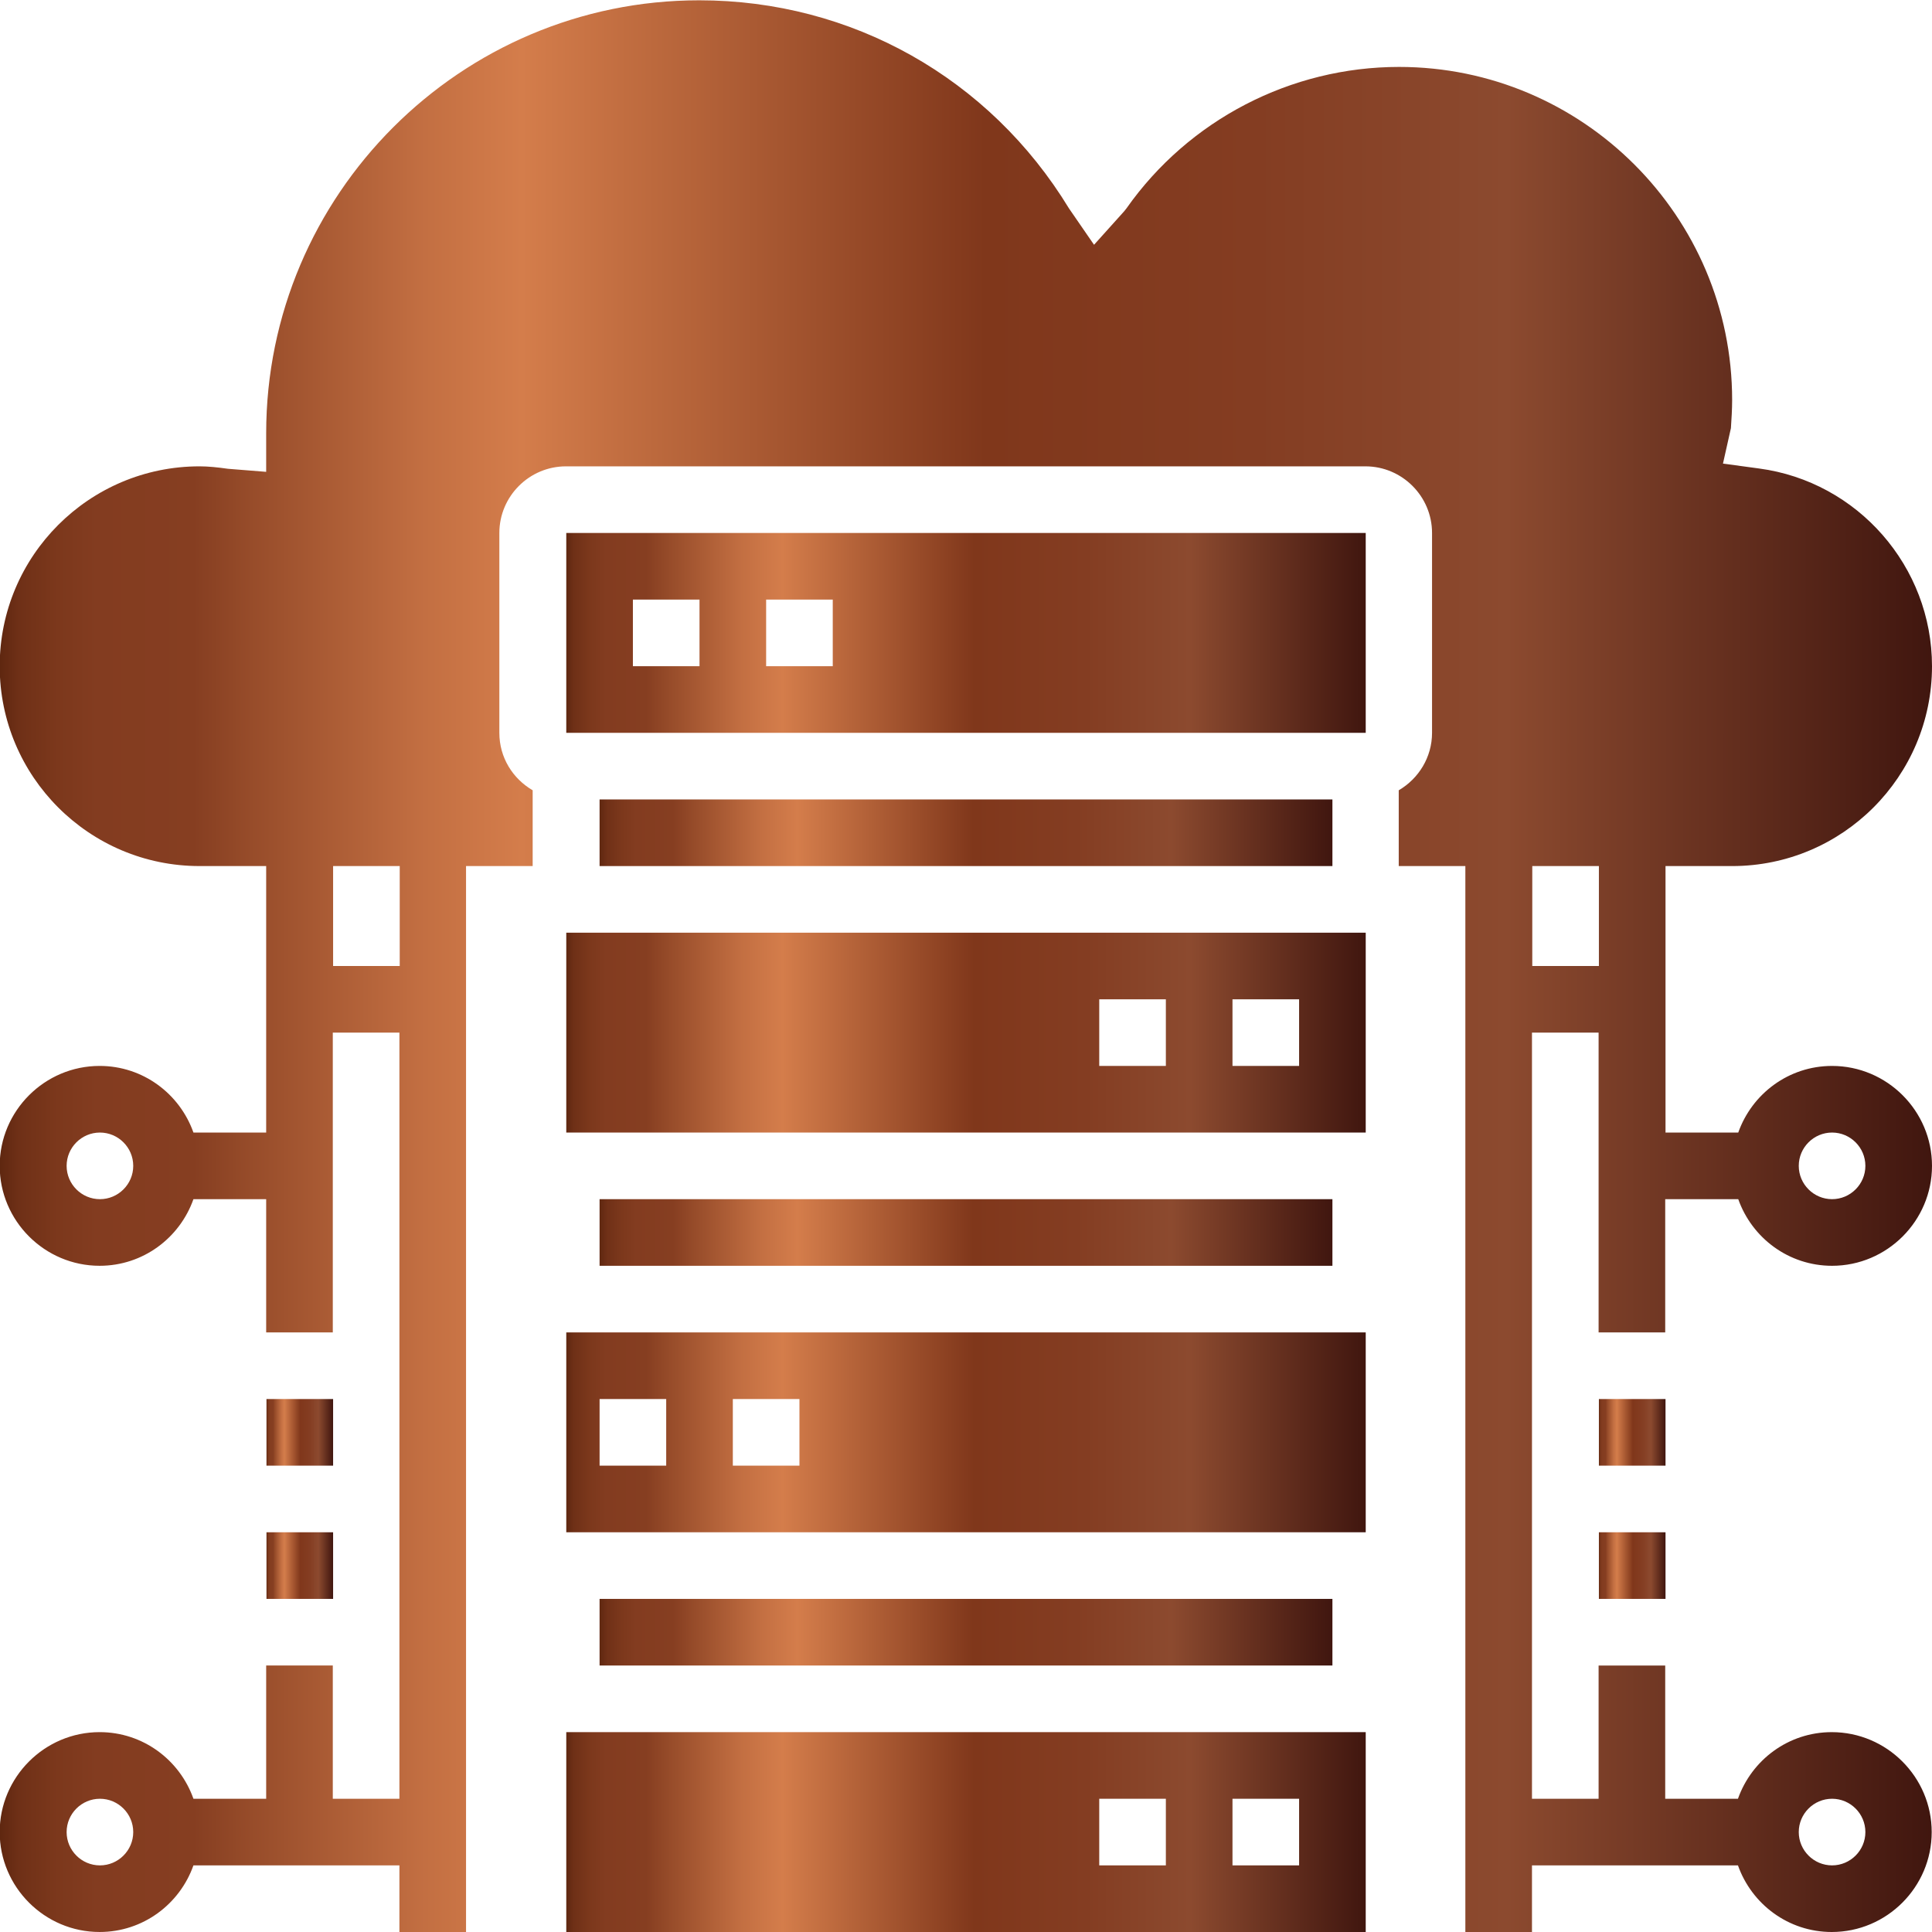
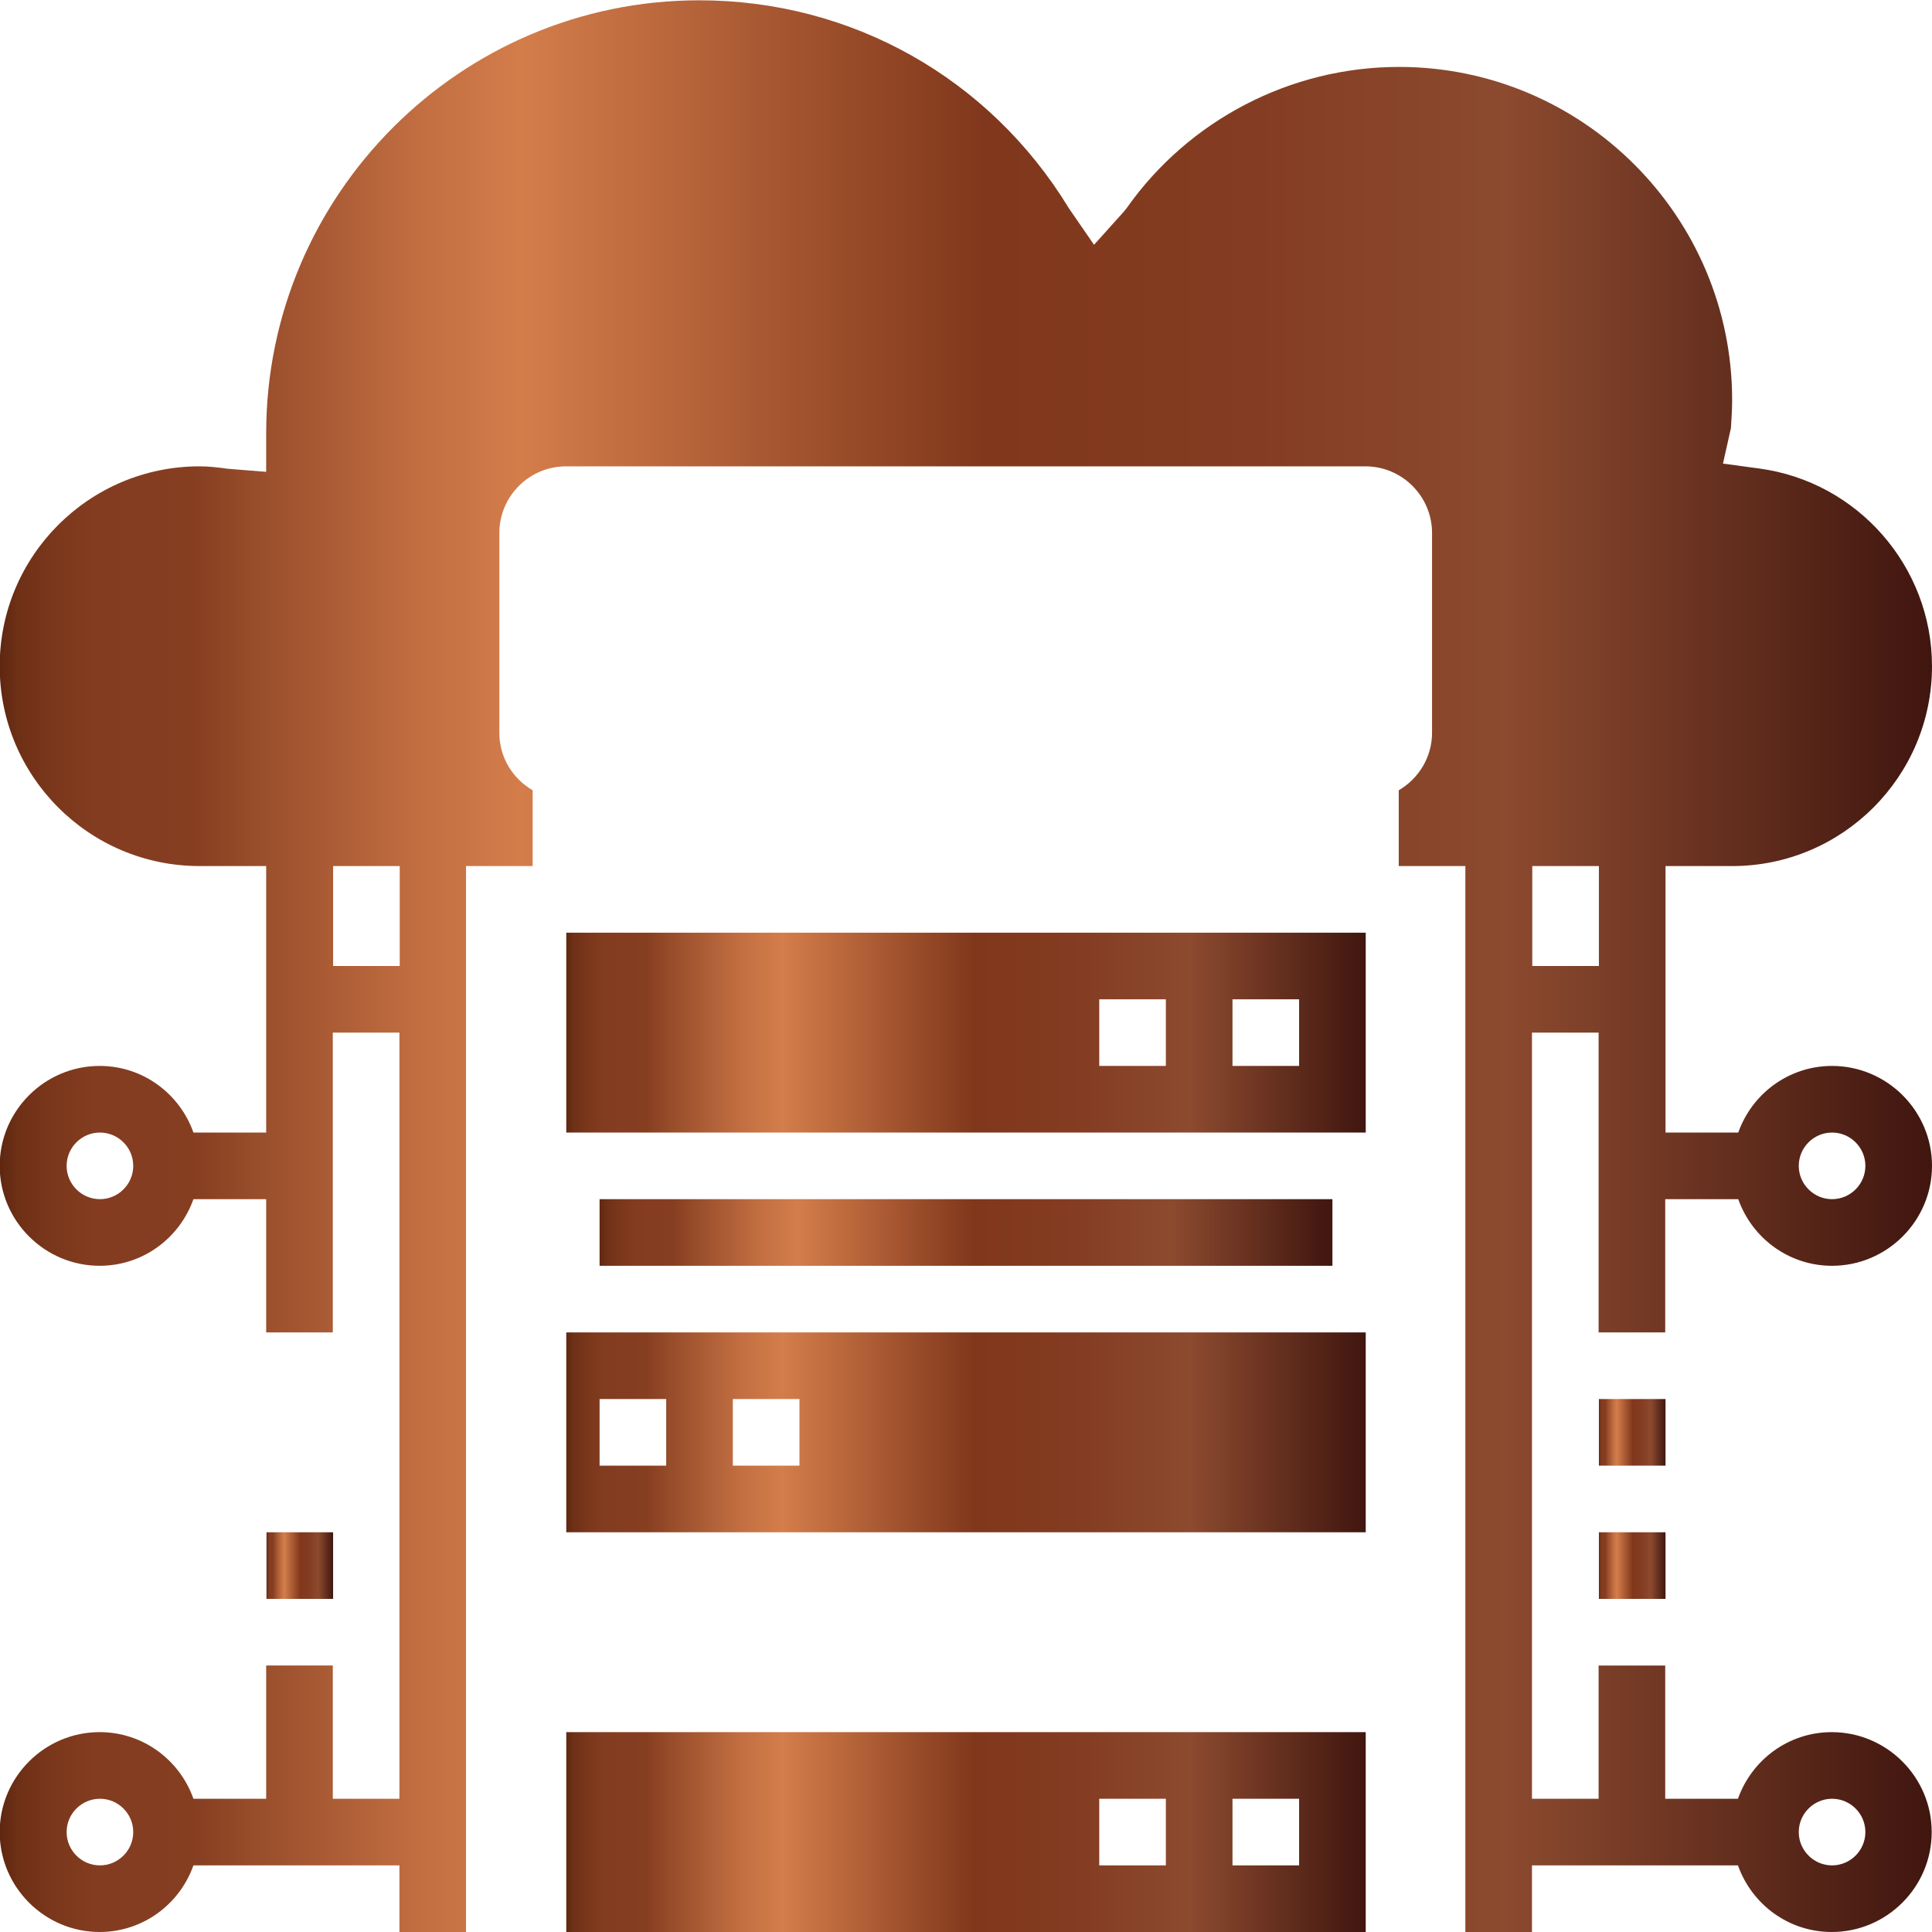
<svg xmlns="http://www.w3.org/2000/svg" xmlns:xlink="http://www.w3.org/1999/xlink" id="Layer_1" viewBox="0 0 63.22 63.22">
  <defs>
    <style>      .st0 {        fill: url(#linear-gradient2);      }      .st1 {        fill: url(#linear-gradient10);      }      .st2 {        fill: url(#linear-gradient1);      }      .st3 {        fill: url(#linear-gradient9);      }      .st4 {        fill: url(#linear-gradient8);      }      .st5 {        fill: url(#linear-gradient11);      }      .st6 {        fill: url(#linear-gradient7);      }      .st7 {        fill: url(#linear-gradient4);      }      .st8 {        fill: url(#linear-gradient5);      }      .st9 {        fill: url(#linear-gradient3);      }      .st10 {        fill: url(#linear-gradient6);      }      .st11 {        fill: url(#linear-gradient);      }    </style>
    <linearGradient id="linear-gradient" x1="8.72" y1="46.87" x2="10.9" y2="46.87" gradientUnits="userSpaceOnUse">
      <stop offset="0" stop-color="#5f2710" />
      <stop offset=".01" stop-color="#6f3017" />
      <stop offset=".03" stop-color="#7c381c" />
      <stop offset=".05" stop-color="#833c20" />
      <stop offset=".1" stop-color="#863e21" />
      <stop offset=".13" stop-color="#974c2a" />
      <stop offset=".22" stop-color="#c36f42" />
      <stop offset=".27" stop-color="#d47d4b" />
      <stop offset=".51" stop-color="#80371b" />
      <stop offset=".65" stop-color="#843d22" />
      <stop offset=".78" stop-color="#8c4a2f" />
      <stop offset="1" stop-color="#40160f" />
    </linearGradient>
    <linearGradient id="linear-gradient1" y1="51.23" y2="51.23" xlink:href="#linear-gradient" />
    <linearGradient id="linear-gradient2" x1="52.32" x2="54.5" xlink:href="#linear-gradient" />
    <linearGradient id="linear-gradient3" x1="0" y1="31.61" x2="63.22" y2="31.61" xlink:href="#linear-gradient" />
    <linearGradient id="linear-gradient4" x1="52.32" y1="51.23" x2="54.5" y2="51.23" xlink:href="#linear-gradient" />
    <linearGradient id="linear-gradient5" x1="19.62" y1="27.25" x2="43.6" y2="27.25" xlink:href="#linear-gradient" />
    <linearGradient id="linear-gradient6" x1="18.53" y1="33.79" x2="44.7" y2="33.79" xlink:href="#linear-gradient" />
    <linearGradient id="linear-gradient7" x1="19.62" y1="53.41" x2="43.6" y2="53.41" xlink:href="#linear-gradient" />
    <linearGradient id="linear-gradient8" x1="18.53" y1="46.87" x2="44.7" y2="46.87" xlink:href="#linear-gradient" />
    <linearGradient id="linear-gradient9" x1="19.62" y1="40.33" x2="43.6" y2="40.33" xlink:href="#linear-gradient" />
    <linearGradient id="linear-gradient10" x1="18.53" y1="20.71" x2="44.7" y2="20.71" xlink:href="#linear-gradient" />
    <linearGradient id="linear-gradient11" x1="18.53" y1="59.95" x2="44.7" y2="59.95" xlink:href="#linear-gradient" />
  </defs>
-   <path class="st11" d="M8.72,45.78h2.18v2.18h-2.18v-2.18Z" />
  <path class="st2" d="M8.72,50.14h2.18v2.18h-2.18v-2.18Z" />
  <path class="st0" d="M52.32,45.78h2.18v2.18h-2.18v-2.18Z" />
-   <path class="st9" d="M54.5,39.24h2.38c.45,1.27,1.65,2.18,3.07,2.18,1.8,0,3.27-1.47,3.27-3.27s-1.47-3.27-3.27-3.27c-1.42,0-2.62.91-3.07,2.18h-2.38v-8.72h2.18c3.61,0,6.54-2.93,6.54-6.54,0-3.26-2.43-6.04-5.66-6.47l-1.18-.16.26-1.16c.02-.31.04-.61.04-.92,0-6.01-4.89-10.9-10.9-10.9-3.54,0-6.88,1.73-8.92,4.63l-.08.1-.98,1.09-.82-1.19c-2.6-4.27-7.12-6.81-12.1-6.81-7.81,0-14.17,6.36-14.17,14.17v1.26l-1.25-.1c-.35-.05-.65-.08-.93-.08-3.61,0-6.54,2.93-6.54,6.54s2.93,6.54,6.54,6.54h2.18v8.72h-2.38c-.45-1.27-1.65-2.18-3.07-2.18-1.8,0-3.27,1.47-3.27,3.27s1.47,3.27,3.27,3.27c1.42,0,2.62-.91,3.07-2.18h2.38v4.36h2.18v-9.81h2.18v25.07h-2.18v-4.36h-2.18v4.36h-2.38c-.45-1.27-1.65-2.18-3.07-2.18-1.8,0-3.27,1.47-3.27,3.27s1.47,3.27,3.27,3.27c1.42,0,2.62-.91,3.07-2.18h6.74v2.18h2.18V28.34h2.18v-2.48c-.65-.38-1.09-1.07-1.09-1.88v-6.54c0-1.2.98-2.18,2.18-2.18h26.16c1.2,0,2.18.98,2.18,2.18v6.54c0,.8-.44,1.5-1.09,1.88v2.48h2.18v34.88h2.18v-2.18h6.74c.45,1.27,1.65,2.18,3.07,2.18,1.8,0,3.27-1.47,3.27-3.27s-1.47-3.27-3.27-3.27c-1.42,0-2.62.91-3.07,2.18h-2.38v-4.36h-2.18v4.36h-2.18v-25.07h2.18v9.81h2.18v-4.36ZM59.95,37.06c.6,0,1.09.49,1.09,1.09s-.49,1.09-1.09,1.09-1.09-.49-1.09-1.09.49-1.09,1.09-1.09ZM3.27,39.24c-.6,0-1.09-.49-1.09-1.09s.49-1.09,1.09-1.09,1.09.49,1.09,1.09-.49,1.09-1.09,1.09ZM3.27,61.04c-.6,0-1.09-.49-1.09-1.09s.49-1.09,1.09-1.09,1.09.49,1.09,1.09-.49,1.09-1.09,1.09ZM13.08,31.61h-2.18v-3.27h2.18v3.27ZM59.95,58.86c.6,0,1.09.49,1.09,1.09s-.49,1.09-1.09,1.09-1.09-.49-1.09-1.09.49-1.09,1.09-1.09ZM50.14,31.61v-3.27h2.18v3.27h-2.18Z" />
+   <path class="st9" d="M54.5,39.24h2.38c.45,1.27,1.65,2.18,3.07,2.18,1.8,0,3.27-1.47,3.27-3.27s-1.47-3.27-3.27-3.27c-1.42,0-2.62.91-3.07,2.18h-2.38v-8.72h2.18c3.61,0,6.54-2.93,6.54-6.54,0-3.26-2.43-6.04-5.66-6.47l-1.18-.16.26-1.16c.02-.31.04-.61.04-.92,0-6.01-4.89-10.9-10.9-10.9-3.54,0-6.88,1.73-8.92,4.63l-.08.1-.98,1.09-.82-1.19c-2.6-4.27-7.12-6.81-12.1-6.81-7.81,0-14.17,6.36-14.17,14.17v1.26l-1.25-.1c-.35-.05-.65-.08-.93-.08-3.61,0-6.54,2.93-6.54,6.54s2.93,6.54,6.54,6.54h2.18v8.72h-2.38c-.45-1.27-1.65-2.18-3.07-2.18-1.8,0-3.27,1.47-3.27,3.27s1.47,3.27,3.27,3.27c1.42,0,2.62-.91,3.07-2.18h2.38v4.36h2.18v-9.81h2.18v25.07h-2.18v-4.36h-2.18v4.36h-2.38c-.45-1.27-1.65-2.18-3.07-2.18-1.8,0-3.27,1.47-3.27,3.27s1.47,3.27,3.27,3.27c1.42,0,2.62-.91,3.07-2.18h6.74v2.18h2.18V28.34h2.18v-2.48c-.65-.38-1.09-1.07-1.09-1.88v-6.54c0-1.2.98-2.18,2.18-2.18h26.16c1.2,0,2.18.98,2.18,2.18v6.54c0,.8-.44,1.5-1.09,1.88v2.48h2.18v34.88h2.18v-2.18h6.74c.45,1.27,1.65,2.18,3.07,2.18,1.8,0,3.27-1.47,3.27-3.27s-1.47-3.27-3.27-3.27c-1.42,0-2.62.91-3.07,2.18h-2.38v-4.36h-2.18v4.36h-2.18v-25.07h2.18v9.81h2.18v-4.36ZM59.95,37.06c.6,0,1.09.49,1.09,1.09s-.49,1.09-1.09,1.09-1.09-.49-1.09-1.09.49-1.09,1.09-1.09ZM3.27,39.24c-.6,0-1.09-.49-1.09-1.09s.49-1.09,1.09-1.09,1.09.49,1.09,1.09-.49,1.09-1.09,1.09M3.27,61.04c-.6,0-1.09-.49-1.09-1.09s.49-1.09,1.09-1.09,1.09.49,1.09,1.09-.49,1.09-1.09,1.09ZM13.08,31.61h-2.18v-3.27h2.18v3.27ZM59.95,58.86c.6,0,1.09.49,1.09,1.09s-.49,1.09-1.09,1.09-1.09-.49-1.09-1.09.49-1.09,1.09-1.09ZM50.14,31.61v-3.27h2.18v3.27h-2.18Z" />
  <path class="st7" d="M52.32,50.14h2.18v2.18h-2.18v-2.18Z" />
-   <path class="st8" d="M19.62,26.16h23.98v2.18h-23.98v-2.18Z" />
  <path class="st10" d="M18.53,30.52v6.54h26.16v-6.54h-26.16ZM38.15,34.88h-2.18v-2.18h2.18v2.18ZM42.51,34.88h-2.18v-2.18h2.18v2.18Z" />
-   <path class="st6" d="M19.62,52.32h23.98v2.18h-23.98v-2.18Z" />
  <path class="st4" d="M18.53,43.6v6.54h26.16v-6.54h-26.16ZM21.8,47.96h-2.18v-2.18h2.18v2.18ZM26.16,47.96h-2.18v-2.18h2.18v2.18Z" />
  <path class="st3" d="M19.62,39.24h23.98v2.18h-23.98v-2.18Z" />
-   <path class="st1" d="M18.53,17.44v6.54h26.16v-6.54h-26.16ZM22.89,21.8h-2.18v-2.18h2.18v2.18ZM27.25,21.8h-2.18v-2.18h2.18v2.18Z" />
  <path class="st5" d="M18.53,56.68v6.54h26.16v-6.54h-26.16ZM38.15,61.04h-2.18v-2.18h2.18v2.18ZM42.51,61.04h-2.18v-2.18h2.18v2.18Z" />
</svg>